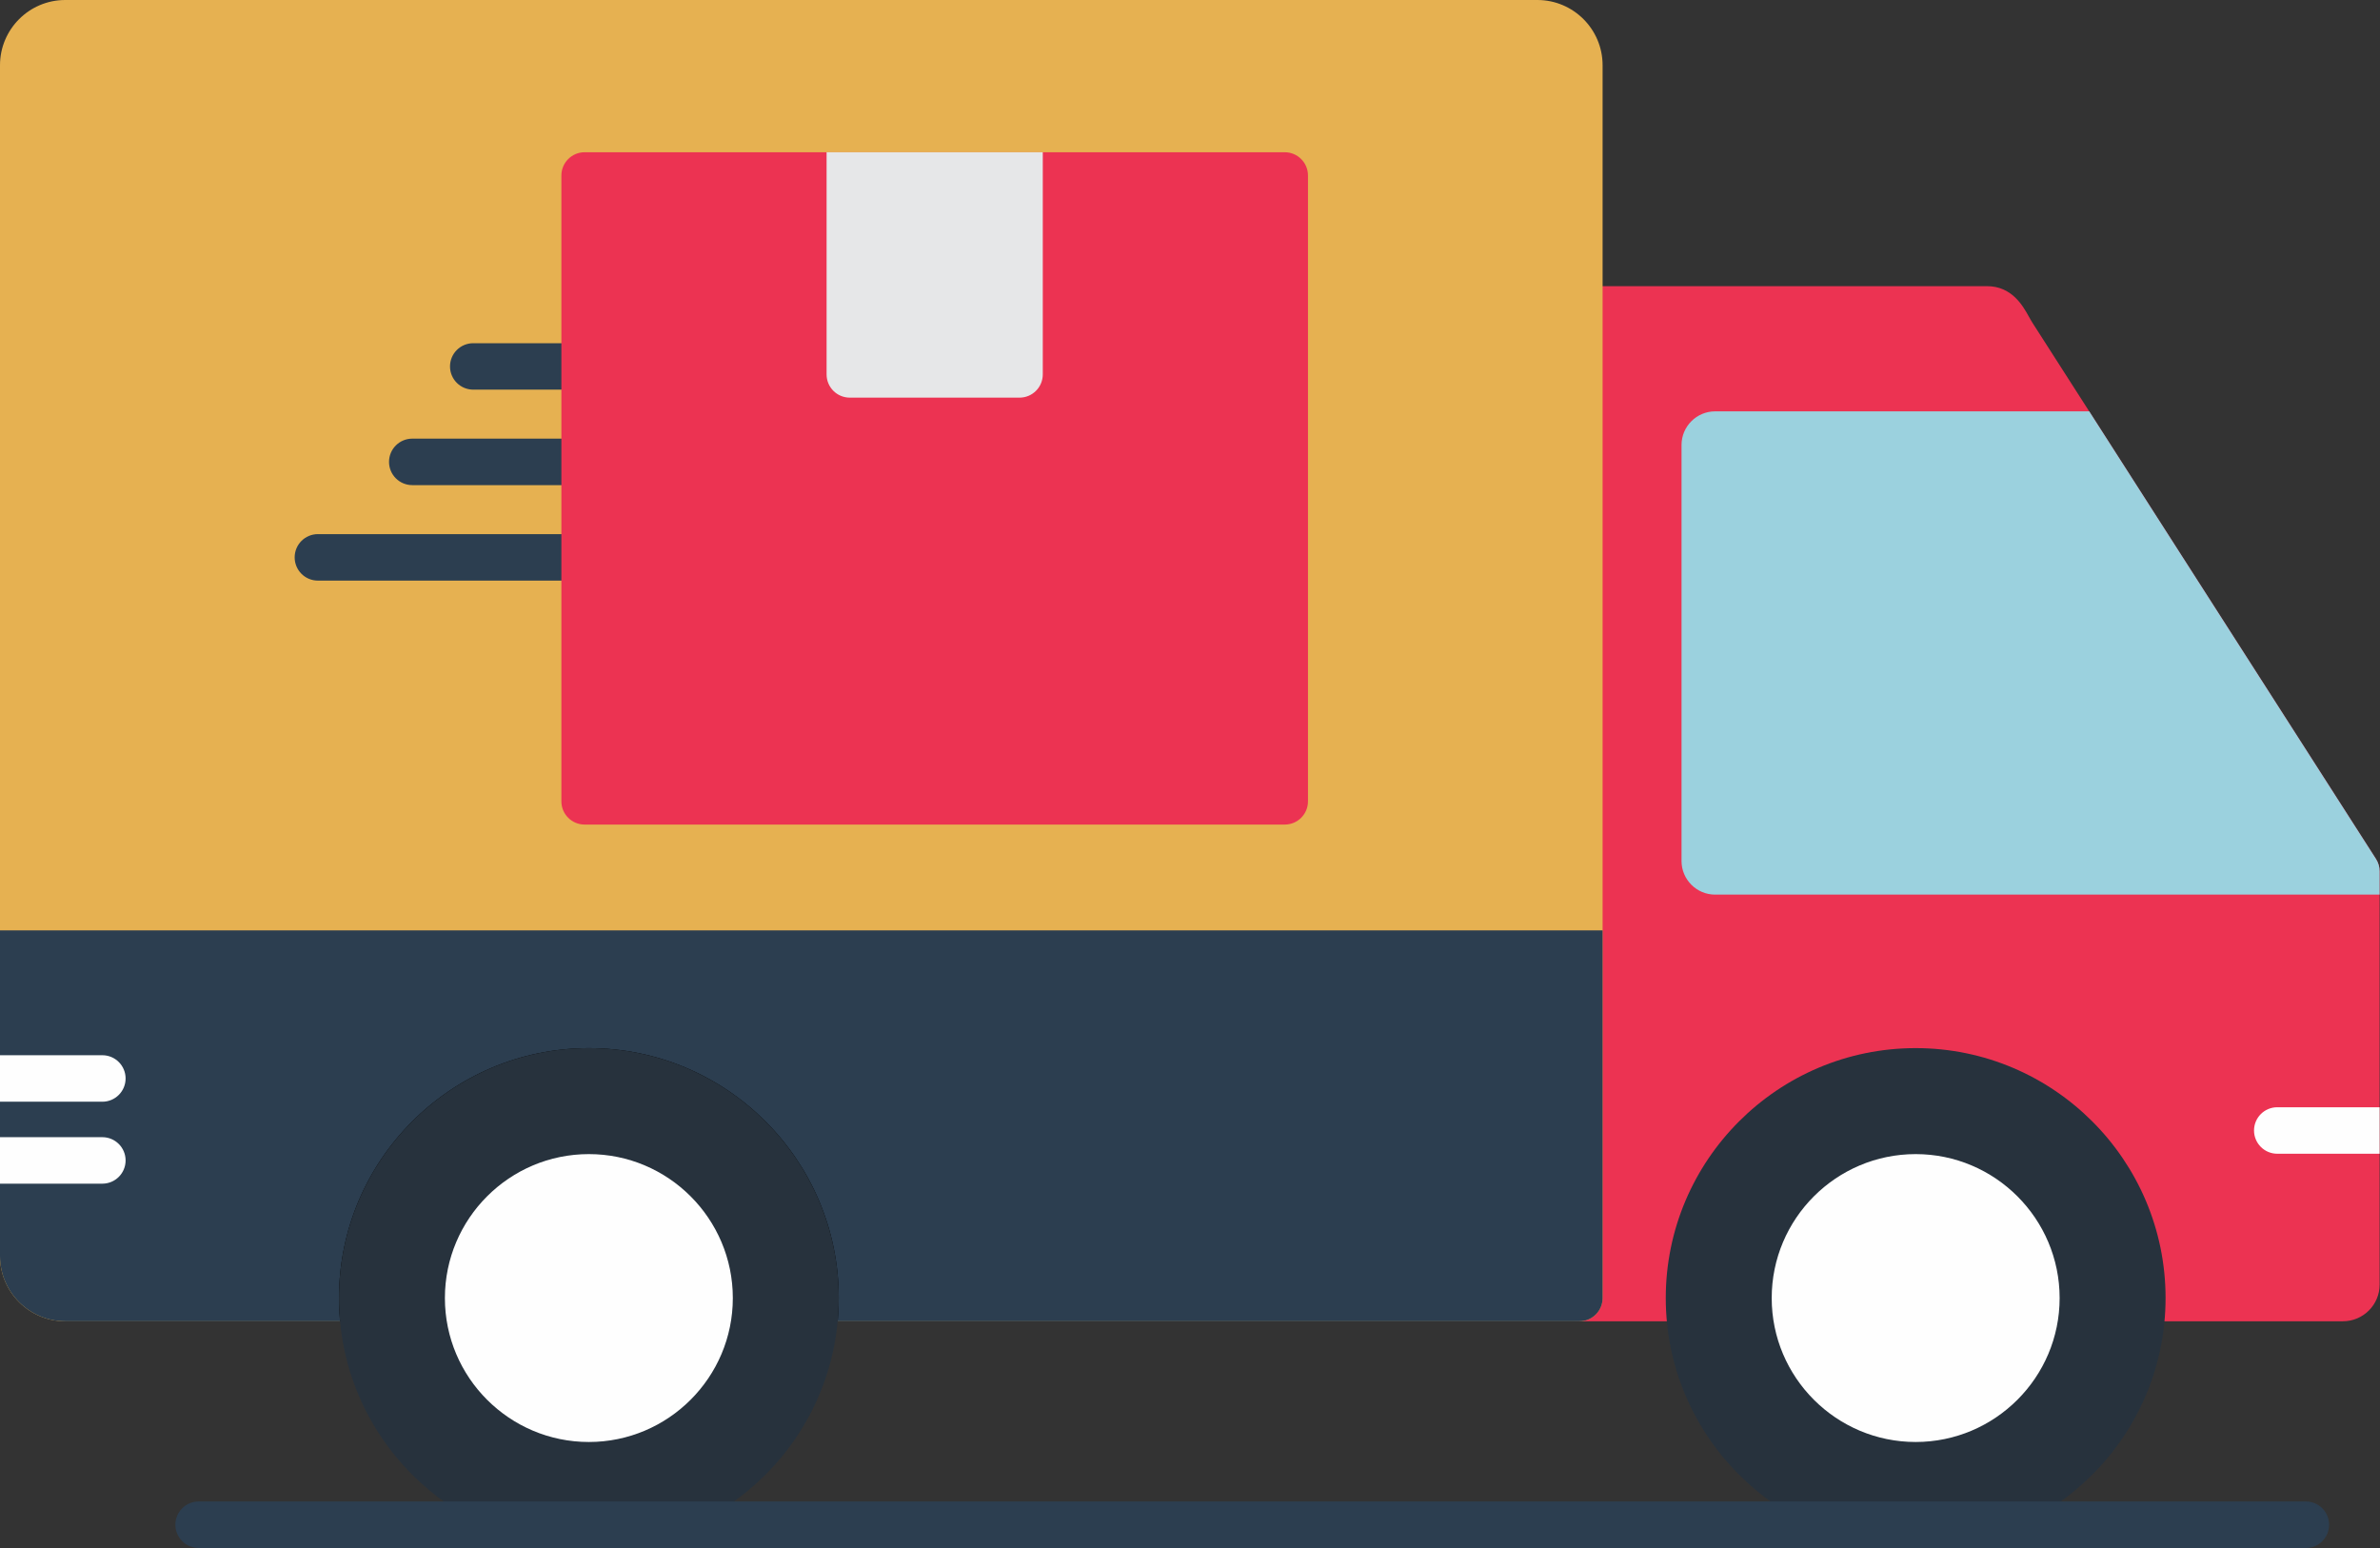
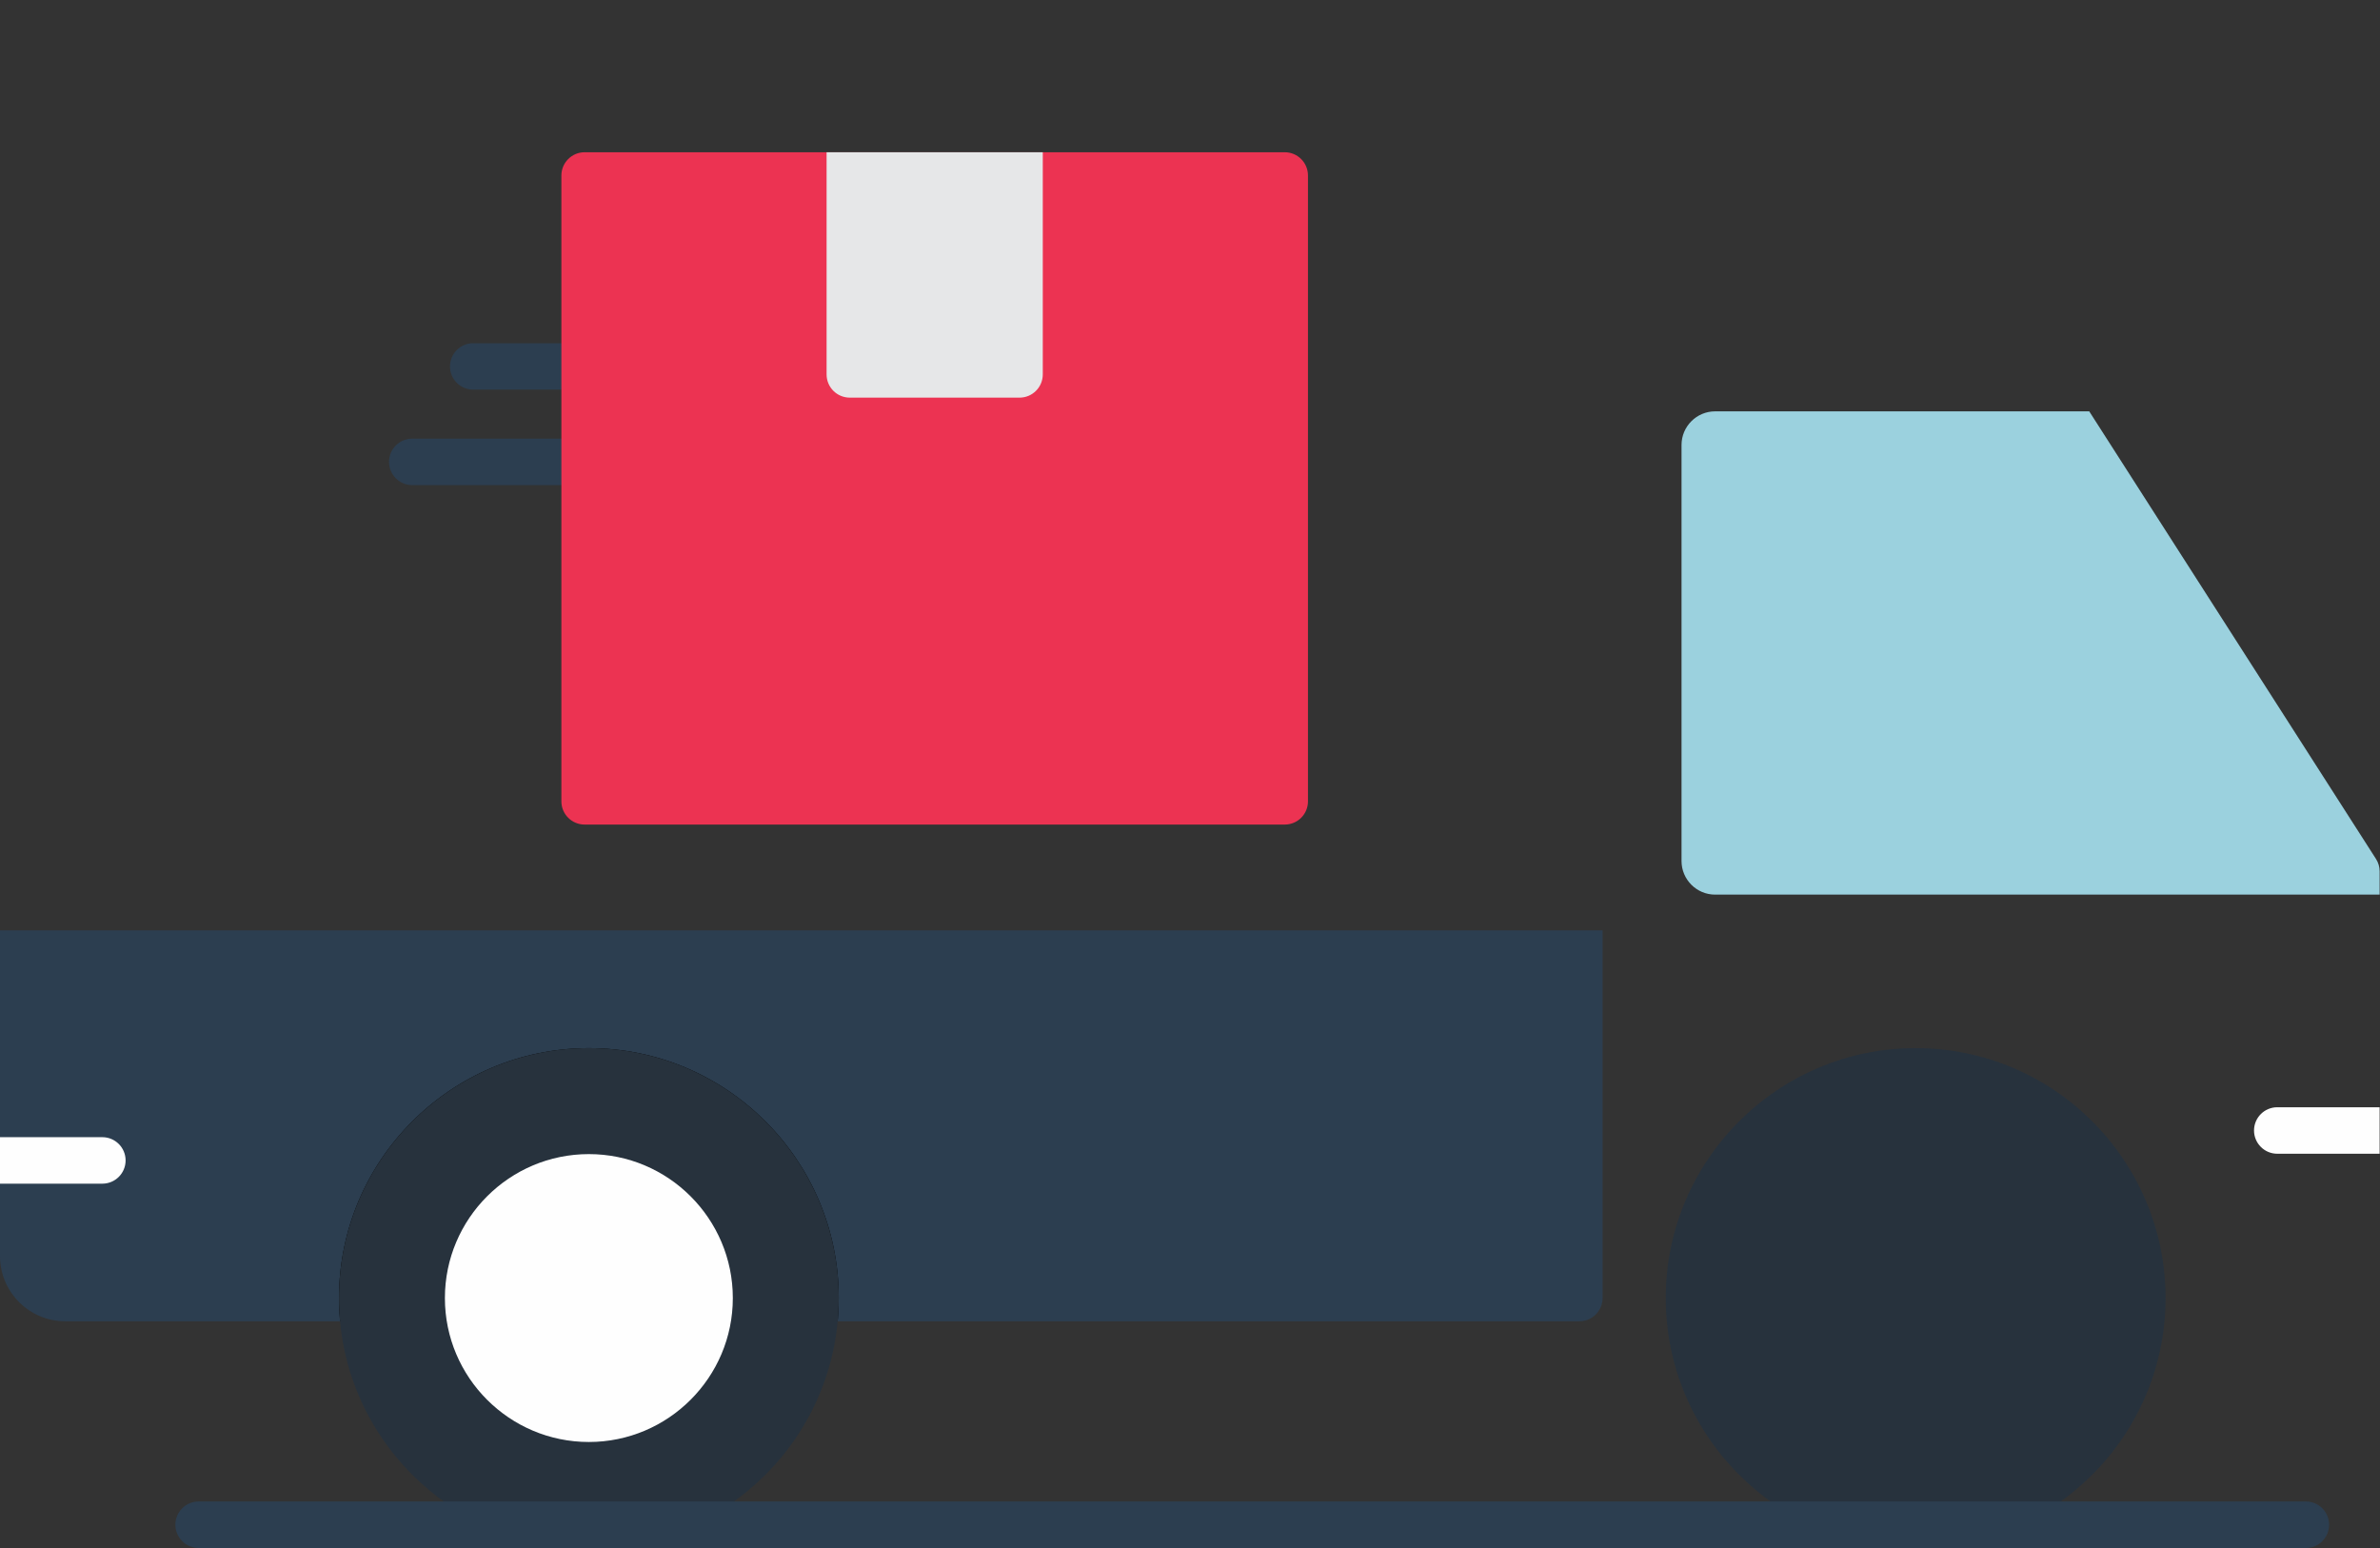
<svg xmlns="http://www.w3.org/2000/svg" fill="none" viewBox="0 0 512 333" height="333" width="512">
  <rect x="0" y="0" width="512" height="333" fill="#333333" stroke="none" />
-   <path fill="#EC3352" d="M504.02 284.23H460.87C458.11 284.23 455.87 282 455.87 279.23C455.87 255.1 436.24 235.47 412.11 235.47C387.98 235.47 368.34 255.1 368.34 279.23C368.34 282 366.11 284.23 363.34 284.23H339.76C337 284.23 334.76 282 334.76 279.23V66.56C334.76 63.8 337 61.56 339.76 61.56H427.45C432.82 61.56 435.18 65.8 436.44 68.07C436.7 68.53 436.96 69.01 437.25 69.46L511.13 184.76C511.65 185.56 511.92 186.49 511.92 187.45V276.34C511.92 280.69 508.38 284.23 504.02 284.23Z" clip-rule="evenodd" fill-rule="evenodd" />
  <path fill="#FEFEFE" d="M511.92 238.19V248.19H489.9C487.14 248.19 484.9 245.95 484.9 243.19C484.9 240.43 487.14 238.19 489.9 238.19H511.92Z" clip-rule="evenodd" fill-rule="evenodd" />
-   <path fill="#E6B151" d="M339.76 284.23H175.44C172.68 284.23 170.44 282 170.44 279.23C170.44 255.1 150.81 235.47 126.68 235.47C102.55 235.47 82.91 255.1 82.91 279.23C82.91 282 80.68 284.23 77.92 284.23H14.03C6.3 284.23 0 277.94 0 270.2V14.03C0 6.29 6.3 0 14.03 0H330.73C338.46 0 344.76 6.29 344.76 14.03V279.23C344.76 282 342.52 284.23 339.76 284.23Z" clip-rule="evenodd" fill-rule="evenodd" />
  <path fill="#2C3E50" d="M339.76 284.23H175.44C172.68 284.23 170.44 282 170.44 279.23C170.44 255.1 150.81 235.47 126.68 235.47C102.55 235.47 82.91 255.1 82.91 279.23C82.91 282 80.68 284.23 77.92 284.23H14.03C6.3 284.23 0 277.94 0 270.2V200.14H344.76V279.23C344.76 282 342.52 284.23 339.76 284.23Z" clip-rule="evenodd" fill-rule="evenodd" />
  <path fill="black" d="M180.21 284.23H175.44C172.68 284.23 170.44 282 170.44 279.23C170.44 255.1 150.81 235.47 126.68 235.47C102.55 235.47 82.91 255.1 82.91 279.23C82.91 282 80.68 284.23 77.92 284.23H73.15C73 282.59 72.92 280.92 72.92 279.23C72.92 249.59 97.03 225.47 126.68 225.47C156.32 225.47 180.44 249.59 180.44 279.23C180.44 280.92 180.36 282.59 180.21 284.23Z" clip-rule="evenodd" fill-rule="evenodd" />
  <path fill="#FEFEFE" d="M0 254.63V244.63H22.02C24.78 244.63 27.02 246.87 27.02 249.63C27.02 252.39 24.78 254.63 22.02 254.63H0Z" clip-rule="evenodd" fill-rule="evenodd" />
-   <path fill="#FEFEFE" d="M0 237V227H22.02C24.78 227 27.02 229.24 27.02 232C27.02 234.76 24.78 237 22.02 237H0Z" clip-rule="evenodd" fill-rule="evenodd" />
  <path fill="#9BD1DE" d="M449.45 88.49L511.13 184.76C511.65 185.56 511.92 186.49 511.92 187.45V192.45H368.97C364.98 192.45 361.74 189.21 361.74 185.21V95.73C361.74 91.74 364.98 88.49 368.97 88.49H449.45Z" clip-rule="evenodd" fill-rule="evenodd" />
  <path fill="#27323D" d="M412.11 333C382.46 333 358.35 308.88 358.35 279.23C358.35 249.59 382.46 225.47 412.11 225.47C441.75 225.47 465.87 249.59 465.87 279.23C465.87 308.88 441.75 333 412.11 333Z" clip-rule="evenodd" fill-rule="evenodd" />
  <path fill="#27323D" d="M126.68 333C97.03 333 72.92 308.88 72.92 279.23C72.92 249.59 97.03 225.47 126.68 225.47C156.32 225.47 180.44 249.59 180.44 279.23C180.44 308.88 156.32 333 126.68 333Z" clip-rule="evenodd" fill-rule="evenodd" />
  <path fill="#FEFEFE" d="M126.68 310.2C109.6 310.2 95.71 296.31 95.71 279.24C95.71 262.16 109.6 248.27 126.68 248.27C143.75 248.27 157.65 262.16 157.65 279.24C157.65 296.31 143.75 310.2 126.68 310.2Z" clip-rule="evenodd" fill-rule="evenodd" />
  <path fill="#2C3E50" d="M125.77 83.82H101.81C99.05 83.82 96.81 81.59 96.81 78.83C96.81 76.06 99.05 73.83 101.81 73.83H125.77C128.53 73.83 130.77 76.06 130.77 78.83C130.77 81.59 128.53 83.82 125.77 83.82Z" clip-rule="evenodd" fill-rule="evenodd" />
  <path fill="#2C3E50" d="M125.77 104.36H88.69C85.93 104.36 83.69 102.12 83.69 99.36C83.69 96.6 85.93 94.36 88.69 94.36H125.77C128.53 94.36 130.77 96.6 130.77 99.36C130.77 102.12 128.53 104.36 125.77 104.36Z" clip-rule="evenodd" fill-rule="evenodd" />
-   <path fill="#2C3E50" d="M125.77 124.9H68.39C65.62 124.9 63.39 122.66 63.39 119.9C63.39 117.14 65.62 114.9 68.39 114.9H125.77C128.53 114.9 130.77 117.14 130.77 119.9C130.77 122.66 128.53 124.9 125.77 124.9Z" clip-rule="evenodd" fill-rule="evenodd" />
-   <path fill="#FEFEFE" d="M412.11 310.2C395.03 310.2 381.14 296.31 381.14 279.24C381.14 262.16 395.03 248.27 412.11 248.27C429.18 248.27 443.08 262.16 443.08 279.24C443.08 296.31 429.18 310.2 412.11 310.2Z" clip-rule="evenodd" fill-rule="evenodd" />
  <path fill="#EC3352" d="M276.38 177.38H125.77C123.01 177.38 120.77 175.15 120.77 172.39V37.75C120.77 34.99 123.01 32.75 125.77 32.75H276.38C279.14 32.75 281.38 34.99 281.38 37.75V172.38C281.38 175.15 279.14 177.38 276.38 177.38Z" clip-rule="evenodd" fill-rule="evenodd" />
  <path fill="#E6E7E8" d="M177.82 32.75H224.33V80.54C224.33 83.3 222.09 85.54 219.33 85.54H182.82C180.05 85.54 177.82 83.3 177.82 80.54V32.75Z" clip-rule="evenodd" fill-rule="evenodd" />
  <path fill="#2C3E50" d="M496.06 333H42.73C39.97 333 37.73 330.76 37.73 328C37.73 325.24 39.97 323 42.73 323H496.06C498.82 323 501.05 325.24 501.05 328C501.05 330.76 498.82 333 496.06 333Z" clip-rule="evenodd" fill-rule="evenodd" />
</svg>